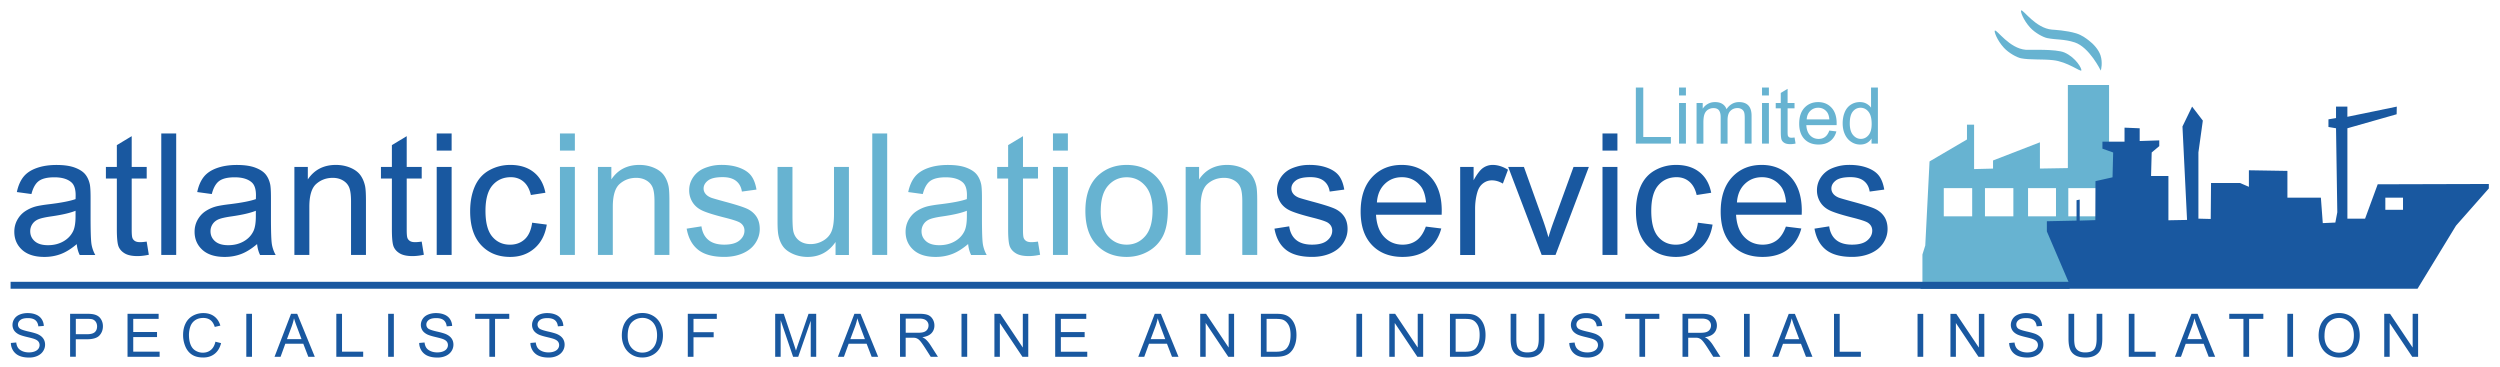
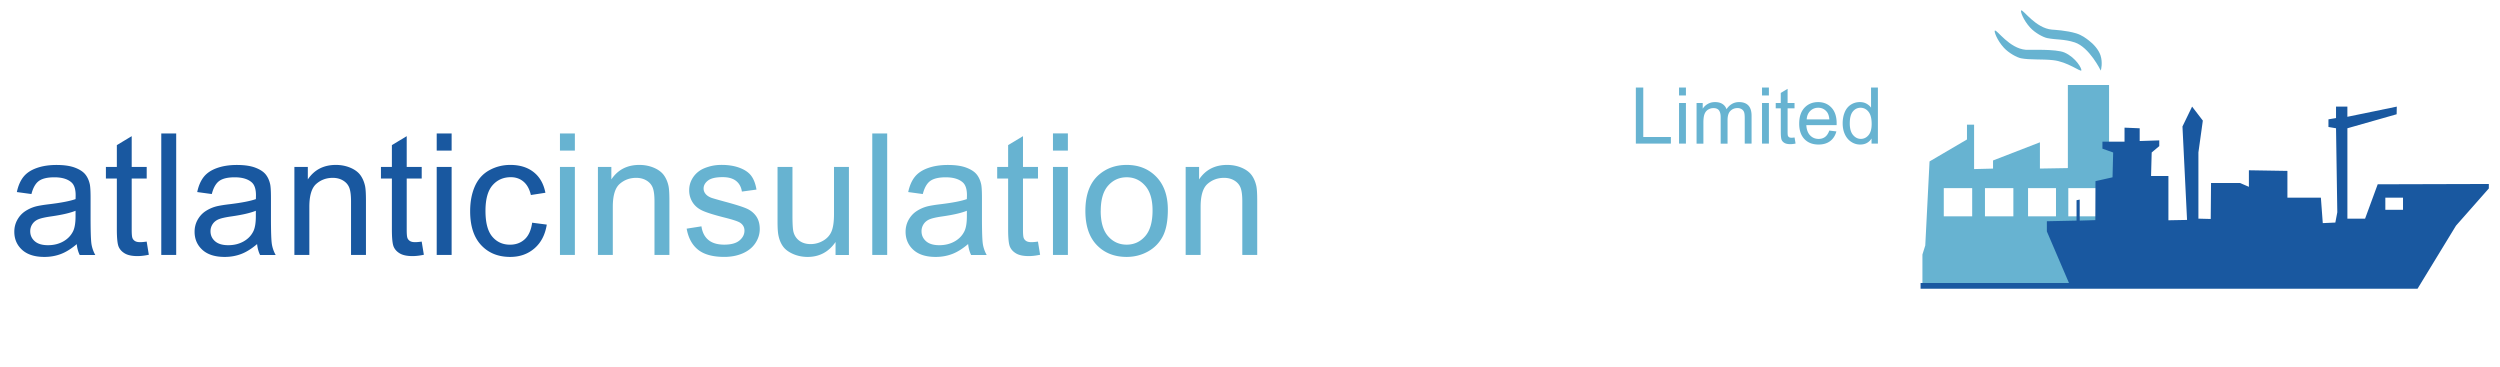
<svg xmlns="http://www.w3.org/2000/svg" viewBox="1188.95 337.848 720 105.554">
  <style>.st0{display:none}.st1{display:inline}.st2{fill:#67b3d1}.st3{fill:#1958a0}.st4{enable-background:new}.st5{fill:#1958a0;stroke:#1958a0;stroke-miterlimit:10}</style>
  <g id="Layer_1" class="st0">
    <g id="Layer_2" class="st1">
-       <path class="st2" d="M1743.007 419.23v-8.856l.788-2.59 1.24-23.94 10.768-6.266v-4.24h2.026v12.683l5.44-.15v-2.32l13.47-5.14v7.47l8.03-.15v-23.68h11.86v16.473h3v40.714zm45.667-61.315c.188-.488-1.54-3.677-4.84-5.103-2.44-1.088-10.133-.713-11.146-.788-4.69-.375-8.255-5.74-8.856-5.48-.338.15.6 2.778 2.59 4.917 1.425 1.54 3.75 2.78 4.915 3.01 2.59.527 6.08.19 9.268.565 4.092.41 7.844 3.377 8.07 2.89zm5.554.038c.113-.263.6-2.29-.075-4.315-.563-1.69-2.1-3.302-3.34-4.24-.825-.6-1.99-1.538-3.677-2.026-2.777-.826-6.304-1.013-6.942-1.05-4.69-.376-8.255-5.742-8.856-5.48-.338.15.6 2.777 2.59 4.916 1.425 1.54 3.75 2.777 4.915 3.002 2.59.525 4.84.225 7.88 1.238 4.24 1.275 7.505 7.955 7.505 7.955z" />
+       <path class="st2" d="M1743.007 419.23v-8.856l.788-2.59 1.24-23.94 10.768-6.266v-4.24h2.026v12.683l5.44-.15v-2.32l13.47-5.14v7.47v-23.68h11.86v16.473h3v40.714zm45.667-61.315c.188-.488-1.54-3.677-4.84-5.103-2.44-1.088-10.133-.713-11.146-.788-4.69-.375-8.255-5.74-8.856-5.48-.338.15.6 2.778 2.59 4.917 1.425 1.54 3.75 2.78 4.915 3.01 2.59.527 6.08.19 9.268.565 4.092.41 7.844 3.377 8.07 2.89zm5.554.038c.113-.263.6-2.29-.075-4.315-.563-1.69-2.1-3.302-3.34-4.24-.825-.6-1.99-1.538-3.677-2.026-2.777-.826-6.304-1.013-6.942-1.05-4.69-.376-8.255-5.742-8.856-5.48-.338.15.6 2.777 2.59 4.916 1.425 1.54 3.75 2.777 4.915 3.002 2.59.525 4.84.225 7.88 1.238 4.24 1.275 7.505 7.955 7.505 7.955z" />
      <path class="st3" d="M1742.444 420.13v-1.65h42.665l-6.35-14.71v-2.89l8.52-.188v-5.816l.9-.188v6.004l4.5-.15.037-11.107 4.917-1.088.187-7.092-3.076-1.088v-1.99h6.343V374.2l4.356.188v3.64l5.63-.188v1.65l-2.177 1.802-.19 6.717h4.99v12.6l5.366-.077-1.314-26.64 2.78-5.668 3.076 3.977-1.277 9.08v18.878l3.527.076.076-10.243h8.33l2.552 1.085v-4.73l11.07.188v7.62h9.602l.564 7.242 3.603-.15.56-2.927-.373-23.94-2.178-.374v-2.177l2.176-.376v-3.267h3.264v2.89l14.18-2.89-.035 2.177-14.148 3.98v25.78h5.065l3.64-9.796 31.93-.075v1.274l-9.42 10.62-11.07 17.972H1742.43zm133.587-22.514h5.07v-3.452h-5.06v3.452z" />
    </g>
    <g id="Layer_1_1_" class="st1">
      <path class="st4 st3" d="M1212.55 407.628c-1.59 1.35-3.118 2.303-4.586 2.858-1.47.556-3.045.833-4.728.833-2.78 0-4.915-.68-6.408-2.04s-2.24-3.1-2.24-5.21c0-1.24.283-2.37.847-3.396.563-1.024 1.302-1.846 2.215-2.466.913-.62 1.94-1.087 3.084-1.405.842-.22 2.112-.437 3.812-.643 3.46-.413 6.01-.905 7.646-1.477.016-.584.024-.96.024-1.12 0-1.744-.405-2.974-1.215-3.69-1.09-.966-2.72-1.45-4.88-1.45-2.01 0-3.5.353-4.46 1.06-.96.706-1.67 1.957-2.13 3.75l-4.19-.572c.38-1.793 1.006-3.242 1.88-4.346.873-1.1 2.135-1.95 3.787-2.545 1.65-.596 3.566-.894 5.74-.894 2.16 0 3.916.25 5.265.76 1.35.51 2.343 1.146 2.98 1.916.634.77 1.08 1.743 1.333 2.918.144.73.215 2.05.215 3.955v5.714c0 3.984.09 6.505.274 7.56a9.517 9.517 0 0 0 1.085 3.037h-4.48c-.445-.888-.73-1.93-.86-3.12zm-.358-9.575c-1.556.635-3.89 1.175-7.002 1.62-1.763.254-3.01.54-3.74.856-.73.31-1.294.78-1.69 1.39s-.596 1.29-.596 2.03c0 1.143.433 2.096 1.298 2.858.866.762 2.132 1.143 3.8 1.143 1.65 0 3.12-.36 4.406-1.082 1.286-.72 2.23-1.71 2.834-2.963.46-.97.69-2.398.69-4.288v-1.575zm20.342 8.86l.62 3.787c-1.208.254-2.288.38-3.24.38-1.557 0-2.763-.245-3.62-.737-.858-.49-1.462-1.14-1.812-1.94s-.524-2.49-.524-5.063v-14.553h-3.144v-3.334h3.144v-6.265l4.264-2.572v8.837h4.312v3.334h-4.312v14.792c0 1.22.075 2.01.227 2.35.15.35.39.63.73.832.34.206.83.31 1.463.31.476 0 1.103-.057 1.882-.168zm4.096 3.835v-34.92h4.288v34.92h-4.288zm27.44-3.12c-1.588 1.35-3.117 2.303-4.585 2.858-1.47.556-3.045.833-4.728.833-2.78 0-4.915-.68-6.408-2.04s-2.24-3.1-2.24-5.21c0-1.24.28-2.37.84-3.396a6.97 6.97 0 0 1 2.212-2.466 10.425 10.425 0 0 1 3.084-1.405c.842-.22 2.112-.437 3.812-.643 3.46-.413 6.01-.905 7.645-1.477.014-.584.022-.96.022-1.12 0-1.744-.405-2.974-1.215-3.69-1.096-.966-2.724-1.45-4.883-1.45-2.02 0-3.508.353-4.47 1.06-.96.706-1.672 1.957-2.132 3.75l-4.19-.572c.38-1.793 1.007-3.242 1.88-4.346.874-1.1 2.136-1.95 3.79-2.545 1.65-.596 3.564-.894 5.74-.894 2.16 0 3.914.25 5.263.76 1.35.51 2.34 1.146 2.978 1.916.636.77 1.08 1.743 1.335 2.918.145.73.216 2.05.216 3.955v5.714c0 3.984.09 6.505.275 7.56a9.517 9.517 0 0 0 1.083 3.037h-4.478c-.448-.888-.73-1.93-.86-3.12zm-.358-9.575c-1.556.635-3.89 1.175-7.002 1.62-1.763.254-3.01.54-3.74.856-.73.31-1.294.78-1.69 1.39s-.596 1.29-.596 2.03c0 1.143.433 2.096 1.298 2.858.866.762 2.132 1.143 3.8 1.143 1.65 0 3.12-.36 4.406-1.082 1.286-.72 2.23-1.71 2.834-2.963.46-.97.69-2.398.69-4.288v-1.575zm10.982 12.695v-25.296h3.858v3.597c1.858-2.78 4.542-4.17 8.05-4.17 1.525 0 2.927.27 4.205.82s2.235 1.26 2.87 2.15c.635.89 1.08 1.944 1.334 3.167.16.794.24 2.184.24 4.17v15.553h-4.29v-15.38c0-1.747-.16-3.053-.5-3.918-.33-.866-.92-1.556-1.77-2.072s-1.84-.774-2.99-.774c-1.82 0-3.4.58-4.73 1.74-1.32 1.158-1.99 3.357-1.99 6.597v13.815h-4.28zm36.49-3.835l.62 3.787c-1.207.254-2.287.38-3.24.38-1.556 0-2.762-.245-3.62-.737-.857-.49-1.46-1.14-1.81-1.94s-.525-2.49-.525-5.063v-14.553h-3.15v-3.334h3.14v-6.265l4.263-2.572v8.837h4.312v3.334h-4.313v14.792c0 1.22.077 2.01.23 2.35.15.35.395.63.737.832.34.206.83.31 1.465.31.476 0 1.103-.057 1.882-.168zm4.216-26.153v-4.93h4.288v4.93h-4.288zm0 29.988v-25.296h4.288v25.296h-4.288zm27.32-9.266l4.217.548c-.46 2.906-1.64 5.18-3.537 6.824s-4.228 2.465-6.99 2.465c-3.463 0-6.246-1.14-8.35-3.4s-3.156-5.51-3.156-9.73c0-2.73.452-5.12 1.357-7.17s2.29-3.588 4.14-4.61 3.86-1.54 6.04-1.54c2.748 0 4.995.695 6.74 2.084 1.75 1.39 2.868 3.362 3.36 5.92l-4.17.642c-.395-1.7-1.1-2.98-2.106-3.836s-2.227-1.284-3.656-1.284c-2.16 0-3.915.773-5.264 2.32-1.35 1.55-2.027 4-2.027 7.35 0 3.397.65 5.867 1.954 7.407 1.3 1.54 3 2.31 5.097 2.31 1.684 0 3.09-.514 4.217-1.546 1.13-1.03 1.846-2.62 2.148-4.762z" />
      <path class="st4 st2" d="M1351.416 380.76v-4.93h4.288v4.93h-4.288zm0 29.988v-25.296h4.288v25.296h-4.288zm10.814 0v-25.296h3.858v3.597c1.858-2.78 4.542-4.17 8.05-4.17 1.525 0 2.927.27 4.205.82s2.235 1.26 2.87 2.15c.635.89 1.08 1.944 1.334 3.167.16.794.238 2.184.238 4.17v15.553h-4.288v-15.38c0-1.747-.167-3.053-.5-3.918-.333-.866-.925-1.556-1.774-2.072-.85-.516-1.846-.774-2.99-.774-1.826 0-3.402.58-4.728 1.74-1.326 1.158-1.99 3.357-1.99 6.597v13.815h-4.285zm25.415-7.55l4.24-.668c.238 1.7.9 3 1.99 3.906 1.086.905 2.607 1.358 4.56 1.358 1.97 0 3.43-.4 4.383-1.203s1.43-1.74 1.43-2.82c0-.97-.422-1.73-1.263-2.28-.588-.38-2.05-.864-4.383-1.452-3.144-.794-5.324-1.48-6.54-2.06-1.214-.58-2.135-1.38-2.762-2.406-.628-1.024-.94-2.156-.94-3.395 0-1.127.257-2.17.773-3.132s1.22-1.76 2.108-2.393c.67-.494 1.58-.91 2.73-1.25a13.02 13.02 0 0 1 3.71-.514c1.987 0 3.73.287 5.23.858 1.5.572 2.61 1.346 3.32 2.323.717.977 1.21 2.283 1.48 3.92l-4.192.57c-.19-1.3-.742-2.318-1.655-3.05s-2.204-1.095-3.87-1.095c-1.97 0-3.377.326-4.22.977-.84.65-1.26 1.414-1.26 2.287 0 .553.175 1.053.525 1.5.348.46.896.84 1.643 1.14.43.16 1.69.52 3.788 1.094 3.033.81 5.15 1.473 6.348 1.99 1.2.516 2.14 1.266 2.824 2.25.684.984 1.025 2.207 1.025 3.67 0 1.43-.418 2.773-1.25 4.035-.835 1.26-2.038 2.24-3.61 2.93-1.57.69-3.35 1.033-5.335 1.033-3.286 0-5.79-.682-7.514-2.047-1.724-1.367-2.823-3.39-3.3-6.075zm42.683 7.55v-3.716c-1.97 2.858-4.645 4.287-8.027 4.287-1.49 0-2.88-.29-4.18-.86-1.29-.57-2.25-1.29-2.88-2.16s-1.07-1.928-1.32-3.18c-.17-.84-.26-2.178-.26-4v-15.67h4.29v14.03c0 2.24.09 3.744.26 4.52.27 1.13.84 2.014 1.718 2.657.874.65 1.954.97 3.24.97s2.493-.33 3.62-.99 1.926-1.56 2.395-2.693c.467-1.135.7-2.782.7-4.942V385.45h4.29v25.296h-3.836zm10.457 0v-34.92h4.288v34.92h-4.288zm27.44-3.12c-1.588 1.35-3.117 2.303-4.585 2.858-1.47.556-3.045.833-4.728.833-2.78 0-4.915-.68-6.408-2.04s-2.24-3.1-2.24-5.21c0-1.24.283-2.37.847-3.396.57-1.024 1.31-1.846 2.22-2.466a10.39 10.39 0 0 1 3.09-1.405c.842-.22 2.112-.437 3.812-.643 3.46-.413 6.01-.905 7.646-1.477.016-.584.024-.96.024-1.12 0-1.744-.407-2.974-1.217-3.69-1.096-.966-2.724-1.45-4.883-1.45-2.017 0-3.505.353-4.466 1.06-.96.706-1.672 1.957-2.132 3.75l-4.19-.572c.38-1.793 1.008-3.242 1.88-4.346.875-1.1 2.137-1.95 3.79-2.545 1.65-.596 3.564-.894 5.74-.894 2.16 0 3.914.25 5.263.76 1.35.51 2.34 1.146 2.977 1.916.634.77 1.08 1.743 1.333 2.918.143.73.214 2.05.214 3.955v5.714c0 3.984.09 6.505.27 7.56a9.517 9.517 0 0 0 1.087 3.037h-4.477c-.445-.888-.73-1.93-.857-3.12zm-.358-9.575c-1.556.635-3.89 1.175-7.002 1.62-1.763.254-3.01.54-3.74.856-.73.31-1.294.78-1.69 1.39s-.596 1.29-.596 2.03c0 1.143.43 2.096 1.29 2.858.864.762 2.13 1.143 3.8 1.143 1.65 0 3.12-.36 4.404-1.082 1.286-.72 2.23-1.71 2.834-2.963.46-.97.69-2.398.69-4.288v-1.575zm20.343 8.86l.618 3.787c-1.207.254-2.287.38-3.24.38-1.556 0-2.762-.245-3.62-.737-.857-.49-1.46-1.14-1.81-1.94s-.525-2.49-.525-5.063v-14.553h-3.144v-3.334h3.14v-6.265l4.26-2.572v8.837h4.31v3.334h-4.313v14.792c0 1.22.075 2.01.227 2.35.15.35.396.63.74.832.34.206.83.31 1.463.31.48 0 1.106-.057 1.884-.168zm4.215-26.153v-4.93h4.288v4.93h-4.288zm0 29.988v-25.296h4.288v25.296h-4.288zm9.218-12.648c0-4.684 1.302-8.153 3.906-10.41 2.17-1.873 4.82-2.81 7.95-2.81 3.48 0 6.32 1.14 8.523 3.418 2.207 2.28 3.31 5.427 3.31 9.445 0 3.255-.487 5.815-1.464 7.682s-2.398 3.314-4.264 4.347c-1.867 1.032-3.904 1.548-6.11 1.548-3.54 0-6.404-1.135-8.587-3.406-2.184-2.27-3.275-5.542-3.275-9.814zm4.406 0c0 3.24.7 5.666 2.12 7.277 1.41 1.61 3.19 2.418 5.33 2.418 2.13 0 3.9-.81 5.31-2.43 1.41-1.62 2.12-4.09 2.12-7.408 0-3.128-.71-5.498-2.13-7.11-1.42-1.61-3.19-2.417-5.3-2.417-2.148 0-3.92.802-5.34 2.406-1.414 1.603-2.12 4.025-2.12 7.264zm24.32 12.648v-25.296h3.85v3.597c1.86-2.78 4.54-4.17 8.05-4.17 1.524 0 2.926.27 4.204.82s2.235 1.26 2.87 2.15c.635.89 1.08 1.944 1.334 3.167.16.794.24 2.184.24 4.17v15.553h-4.29v-15.38c0-1.747-.167-3.053-.5-3.918-.333-.866-.925-1.556-1.774-2.072-.85-.516-1.844-.774-2.99-.774-1.824 0-3.4.58-4.726 1.74-1.324 1.158-1.99 3.357-1.99 6.597v13.815h-4.283z" />
      <path class="st4 st3" d="M1556.736 403.197l4.24-.667c.238 1.7.9 3 1.99 3.906 1.086.905 2.607 1.358 4.56 1.358 1.97 0 3.43-.4 4.383-1.203s1.42-1.74 1.42-2.82c0-.97-.42-1.73-1.26-2.28-.59-.38-2.05-.864-4.385-1.452-3.144-.794-5.324-1.48-6.54-2.06-1.214-.58-2.135-1.38-2.76-2.406-.63-1.024-.94-2.156-.94-3.395 0-1.127.256-2.17.772-3.132s1.22-1.76 2.107-2.393c.67-.494 1.578-.91 2.73-1.25 1.15-.34 2.386-.514 3.704-.514 1.985 0 3.73.287 5.23.858 1.5.572 2.607 1.346 3.322 2.323.714.977 1.207 2.283 1.477 3.92l-4.19.57c-.19-1.3-.74-2.318-1.653-3.05s-2.203-1.095-3.87-1.095c-1.97 0-3.376.326-4.217.977-.84.65-1.26 1.414-1.26 2.287 0 .553.173 1.053.523 1.5.35.46.9.84 1.647 1.14.43.16 1.69.52 3.786 1.094 3.034.81 5.15 1.473 6.35 1.99 1.198.516 2.14 1.266 2.822 2.25.683.984 1.024 2.207 1.024 3.67 0 1.43-.42 2.773-1.25 4.035-.836 1.26-2.04 2.24-3.61 2.93-1.57.69-3.35 1.033-5.336 1.033-3.287 0-5.792-.682-7.515-2.047-1.73-1.367-2.828-3.39-3.3-6.075zm43.424-.595l4.43.548c-.7 2.59-1.994 4.598-3.883 6.026-1.89 1.43-4.304 2.144-7.24 2.144-3.7 0-6.635-1.14-8.802-3.418-2.167-2.278-3.25-5.474-3.25-9.587 0-4.255 1.095-7.56 3.286-9.91 2.2-2.35 5.04-3.524 8.53-3.524 3.38 0 6.15 1.16 8.29 3.46 2.15 2.3 3.22 5.54 3.22 9.72 0 .256-.01.637-.022 1.145h-18.865c.16 2.78.944 4.907 2.358 6.384 1.414 1.477 3.177 2.216 5.29 2.216 1.572 0 2.914-.413 4.025-1.24 1.11-.826 1.99-2.144 2.645-3.954zm-14.078-6.932h14.125c-.19-2.127-.73-3.724-1.62-4.788-1.366-1.65-3.136-2.477-5.312-2.477-1.97 0-3.625.66-4.966 1.977-1.35 1.32-2.09 3.08-2.23 5.288zm23.843 15.078v-25.296h3.86v3.835c.983-1.794 1.892-2.978 2.726-3.55a4.766 4.766 0 0 1 2.76-.856c1.446 0 2.915.47 4.407 1.39l-1.477 3.98c-1.048-.62-2.096-.93-3.144-.93-.94 0-1.78.28-2.527.846-.748.564-1.28 1.346-1.598 2.346-.477 1.524-.714 3.19-.714 5v13.245h-4.288zm23.318 0l-9.623-25.296h4.525l5.432 15.15a73.748 73.748 0 0 1 1.62 5.096c.38-1.334.912-2.938 1.595-4.812l5.62-15.435h4.408l-9.575 25.3h-4.002zm17.387-29.988v-4.93h4.288v4.93h-4.287zm0 29.988v-25.296h4.288v25.296h-4.287zm27.322-9.266l4.216.548c-.46 2.906-1.64 5.18-3.537 6.824-1.89 1.644-4.22 2.465-6.99 2.465-3.46 0-6.24-1.14-8.35-3.4-2.1-2.267-3.15-5.51-3.15-9.73 0-2.73.457-5.12 1.36-7.17.906-2.05 2.28-3.588 4.13-4.61 1.85-1.026 3.86-1.54 6.04-1.54 2.748 0 4.995.695 6.74 2.084s2.868 3.362 3.36 5.92l-4.17.642c-.395-1.7-1.1-2.98-2.106-3.836s-2.227-1.284-3.656-1.284c-2.16 0-3.913.773-5.263 2.32s-2.024 4-2.024 7.35c0 3.397.65 5.867 1.953 7.407 1.3 1.54 3 2.31 5.096 2.31 1.683 0 3.09-.514 4.215-1.546 1.13-1.03 1.84-2.62 2.147-4.762zm25.2 1.12l4.43.548c-.698 2.59-1.992 4.598-3.882 6.026-1.89 1.43-4.304 2.144-7.24 2.144-3.7 0-6.635-1.14-8.802-3.418-2.168-2.278-3.252-5.474-3.252-9.587 0-4.255 1.096-7.56 3.287-9.91s5.034-3.524 8.527-3.524c3.383 0 6.146 1.16 8.29 3.46s3.215 5.54 3.215 9.72c0 .256-.008.637-.024 1.145h-18.86c.16 2.78.95 4.907 2.36 6.384 1.417 1.477 3.18 2.216 5.29 2.216 1.57 0 2.915-.413 4.026-1.24 1.11-.826 1.994-2.144 2.645-3.954zm-14.077-6.932h14.125c-.19-2.127-.73-3.724-1.62-4.788-1.366-1.65-3.137-2.477-5.312-2.477-1.97 0-3.625.66-4.967 1.977-1.34 1.32-2.08 3.08-2.22 5.288zm22.175 7.527l4.24-.667c.238 1.7.9 3 1.99 3.906 1.086.905 2.607 1.358 4.56 1.358 1.97 0 3.43-.4 4.384-1.203.952-.8 1.43-1.74 1.43-2.82 0-.97-.422-1.73-1.264-2.28-.587-.38-2.048-.864-4.383-1.452-3.144-.794-5.323-1.48-6.538-2.06-1.22-.58-2.14-1.38-2.77-2.406-.63-1.024-.94-2.156-.94-3.395 0-1.127.254-2.17.77-3.132a6.94 6.94 0 0 1 2.107-2.393c.667-.494 1.575-.91 2.727-1.25a13.02 13.02 0 0 1 3.704-.514c1.985 0 3.73.287 5.23.858 1.5.572 2.607 1.346 3.32 2.323.716.977 1.21 2.283 1.48 3.92l-4.193.57c-.19-1.3-.74-2.318-1.656-3.05-.914-.73-2.203-1.095-3.87-1.095-1.97 0-3.375.326-4.217.977-.84.65-1.263 1.414-1.263 2.287 0 .553.176 1.053.525 1.5.35.46.896.84 1.644 1.14.43.16 1.69.52 3.785 1.094 3.033.81 5.15 1.473 6.35 1.99 1.2.516 2.14 1.266 2.823 2.25s1.023 2.207 1.023 3.67c0 1.43-.42 2.773-1.25 4.035-.836 1.26-2.04 2.24-3.61 2.93-1.57.69-3.35 1.033-5.336 1.033-3.286 0-5.79-.682-7.514-2.047-1.725-1.367-2.824-3.39-3.3-6.075zm-517.647 32.853l1.542-.135c.073.618.243 1.125.51 1.52.267.397.68.717 1.243.962.562.244 1.194.366 1.896.366.624 0 1.174-.093 1.652-.278s.833-.44 1.066-.763a1.77 1.77 0 0 0 .35-1.058c0-.388-.112-.727-.337-1.016-.225-.29-.596-.532-1.113-.73-.332-.128-1.065-.328-2.2-.602-1.135-.272-1.93-.53-2.385-.77-.59-.31-1.03-.693-1.32-1.15a2.815 2.815 0 0 1-.433-1.54c0-.623.177-1.206.53-1.748s.872-.954 1.552-1.235c.68-.28 1.436-.42 2.267-.42.916 0 1.724.146 2.423.44s1.237.73 1.614 1.303c.376.573.58 1.223.606 1.947l-1.567.118c-.09-.78-.37-1.37-.86-1.77-.49-.39-1.21-.59-2.158-.59-.99 0-1.71.18-2.16.544s-.68.8-.68 1.31c0 .445.16.81.48 1.097.314.287 1.136.58 2.464.88 1.33.3 2.24.564 2.735.79.72.33 1.25.75 1.593 1.26.342.508.513 1.094.513 1.757 0 .657-.186 1.276-.563 1.858-.375.58-.916 1.036-1.62 1.36-.707.32-1.5.483-2.38.483-1.12 0-2.057-.163-2.813-.49a3.916 3.916 0 0 1-1.777-1.47 4.155 4.155 0 0 1-.678-2.22zm16.937 3.97v-12.355h4.66c.82 0 1.448.04 1.88.117.607.102 1.115.294 1.525.578.41.283.74.68.99 1.192.25.51.375 1.073.375 1.686 0 1.05-.334 1.94-1.003 2.668-.668.728-1.876 1.09-3.624 1.09h-3.17v5.024h-1.633zm1.635-6.482h3.194c1.05 0 1.8-.196 2.25-.59.44-.394.66-.947.66-1.66 0-.518-.13-.96-.39-1.328a1.84 1.84 0 0 0-1.038-.73c-.276-.072-.785-.108-1.526-.108h-3.16v4.416zm14.78 6.482v-12.355h8.933v1.458h-7.3v3.784h6.836v1.45h-6.835v4.205h7.58v1.458h-9.22zm25.162-4.332l1.635.413c-.343 1.35-.96 2.37-1.85 3.08s-1.98 1.06-3.266 1.06c-1.332 0-2.415-.27-3.25-.812-.834-.54-1.47-1.326-1.905-2.354s-.65-2.133-.65-3.313c0-1.287.25-2.41.74-3.367s1.19-1.688 2.1-2.185c.91-.498 1.91-.746 3-.746 1.236 0 2.276.31 3.12.94.842.63 1.43 1.516 1.76 2.656l-1.61.38c-.286-.9-.7-1.554-1.247-1.964s-1.23-.614-2.057-.614c-.95 0-1.743.23-2.38.684s-1.087 1.063-1.345 1.83a7.366 7.366 0 0 0-.386 2.37c0 1.055.154 1.97.46 2.756.306.784.78 1.37 1.428 1.758.647.39 1.347.582 2.1.582.916 0 1.69-.264 2.326-.792.635-.53 1.065-1.313 1.29-2.352zm8.795 4.332v-12.355h1.635v12.355h-1.635zm8.028 0l4.745-12.355h1.762l5.057 12.355h-1.863l-1.44-3.742h-5.16l-1.355 3.742h-1.736zm3.566-5.075h4.188l-1.29-3.422a33.554 33.554 0 0 1-.876-2.562 15.72 15.72 0 0 1-.666 2.36l-1.356 3.63zm14.104 5.075v-12.355h1.636v10.897h6.085v1.458h-7.72zm14.814 0v-12.355h1.635v12.355h-1.64zm8.828-3.97l1.542-.135c.073.618.243 1.125.51 1.52.267.397.68.717 1.243.962.562.244 1.194.366 1.896.366.624 0 1.174-.093 1.652-.278s.833-.44 1.066-.763a1.77 1.77 0 0 0 .35-1.058 1.6 1.6 0 0 0-.33-1.016c-.222-.29-.593-.532-1.11-.73-.33-.128-1.064-.328-2.2-.602-1.134-.272-1.93-.53-2.384-.77-.59-.31-1.03-.693-1.32-1.15a2.815 2.815 0 0 1-.433-1.54c0-.623.177-1.206.53-1.748s.87-.954 1.55-1.235c.68-.28 1.437-.42 2.268-.42.917 0 1.725.146 2.424.44s1.237.73 1.614 1.303c.376.573.58 1.223.606 1.947l-1.57.118c-.083-.78-.37-1.37-.854-1.77-.487-.39-1.205-.59-2.154-.59-.99 0-1.71.18-2.16.544s-.68.8-.68 1.31c0 .445.16.81.48 1.097.315.287 1.137.58 2.465.88 1.33.3 2.24.564 2.736.79.718.33 1.25.75 1.592 1.26.343.508.514 1.094.514 1.757a3.38 3.38 0 0 1-.564 1.858c-.374.58-.915 1.036-1.62 1.36-.706.32-1.5.483-2.38.483-1.12 0-2.056-.163-2.81-.49a3.916 3.916 0 0 1-1.78-1.47 4.172 4.172 0 0 1-.677-2.22zm20.08 3.97v-10.897h-4.07v-1.458h9.793v1.458h-4.088v10.897h-1.634zm11.713-3.97l1.542-.135c.073.618.243 1.125.51 1.52.267.397.68.717 1.243.962.562.244 1.194.366 1.896.366.624 0 1.174-.093 1.652-.278s.833-.44 1.066-.763a1.77 1.77 0 0 0 .35-1.058c0-.388-.112-.727-.337-1.016-.225-.29-.596-.532-1.113-.73-.332-.128-1.065-.328-2.2-.602-1.135-.272-1.93-.53-2.385-.77-.59-.31-1.03-.693-1.32-1.15a2.815 2.815 0 0 1-.44-1.54c0-.623.174-1.206.53-1.748s.87-.954 1.55-1.235c.68-.28 1.435-.42 2.266-.42.916 0 1.724.146 2.423.44s1.237.73 1.614 1.303.58 1.223.606 1.947l-1.565.118c-.084-.78-.37-1.37-.855-1.77-.486-.39-1.204-.59-2.153-.59-.99 0-1.71.18-2.164.544s-.676.8-.676 1.31c0 .445.16.81.48 1.097.316.287 1.138.58 2.466.88 1.33.3 2.24.564 2.733.79.72.33 1.25.75 1.59 1.26.344.508.515 1.094.515 1.757a3.38 3.38 0 0 1-.562 1.858c-.375.58-.916 1.036-1.62 1.36-.707.32-1.5.483-2.38.483-1.12 0-2.057-.163-2.813-.49a3.916 3.916 0 0 1-1.776-1.47 4.155 4.155 0 0 1-.676-2.22zm26.103-2.048c0-2.05.55-3.656 1.652-4.817 1.1-1.16 2.523-1.74 4.265-1.74 1.14 0 2.17.272 3.085.817.916.545 1.614 1.306 2.094 2.28s.72 2.08.72 3.316c0 1.253-.252 2.374-.757 3.363-.506.99-1.222 1.74-2.15 2.25a6.145 6.145 0 0 1-3 .77c-1.162 0-2.202-.28-3.118-.843a5.43 5.43 0 0 1-2.09-2.3 6.96 6.96 0 0 1-.71-3.084zm1.685.025c0 1.488.4 2.662 1.2 3.52s1.806 1.284 3.014 1.284c1.23 0 2.243-.43 3.038-1.29.795-.863 1.193-2.09 1.193-3.682 0-1.005-.17-1.884-.51-2.634-.34-.75-.837-1.33-1.492-1.744a4.043 4.043 0 0 0-2.204-.62 4.19 4.19 0 0 0-2.988 1.194c-.833.796-1.25 2.123-1.25 3.983zm17.19 5.993v-12.355h8.335v1.458h-6.7v3.826h5.798v1.45h-5.798v5.61h-1.635zm24.94 0v-12.355h2.46l2.926 8.748c.27.814.46 1.425.59 1.83.14-.45.35-1.11.65-1.98l2.96-8.598h2.2v12.355h-1.58v-10.342l-3.59 10.342h-1.475l-3.573-10.52v10.52h-1.578zm17.94 0l4.745-12.355h1.762l5.057 12.355h-1.863l-1.44-3.742h-5.168l-1.357 3.742h-1.74zm3.566-5.075h4.18l-1.29-3.422a33.554 33.554 0 0 1-.878-2.562 15.59 15.59 0 0 1-.666 2.36l-1.356 3.63zm14.19 5.075v-12.355h5.48c1.1 0 1.935.11 2.51.332.572.223 1.03.614 1.373 1.176.344.563.515 1.184.515 1.863 0 .876-.284 1.615-.85 2.217-.57.6-1.445.983-2.63 1.146.432.2.76.41.985.61.48.44.93.98 1.36 1.64l2.15 3.362h-2.058l-1.635-2.57c-.478-.74-.87-1.31-1.18-1.703-.31-.393-.586-.668-.83-.826a2.435 2.435 0 0 0-.747-.328c-.186-.04-.49-.06-.91-.06h-1.897v5.486h-1.635zm1.633-6.903h3.516c.747 0 1.332-.077 1.753-.232.42-.154.74-.4.96-.74s.33-.71.33-1.11c0-.584-.214-1.063-.638-1.44-.425-.376-1.096-.564-2.01-.564h-3.91v4.09zm15.95 6.903v-12.355h1.636v12.355h-1.635zm9.37 0v-12.355h1.677l6.49 9.7v-9.7h1.568v12.355h-1.677l-6.49-9.71v9.71h-1.565zm17.383 0v-12.355h8.934v1.458h-7.3v3.784h6.837v1.45h-6.833v4.205h7.582v1.458H1492zm23.7 0l4.746-12.355h1.76l5.058 12.355h-1.865l-1.44-3.742h-5.17l-1.357 3.742h-1.736zm3.567-5.075h4.19l-1.29-3.422a33.554 33.554 0 0 1-.875-2.562 15.72 15.72 0 0 1-.667 2.36l-1.357 3.63zm14.157 5.075v-12.355h1.678l6.49 9.7v-9.7h1.567v12.355h-1.677l-6.49-9.71v9.71h-1.566zm17.35 0v-12.355h4.257c.96 0 1.696.06 2.2.177.71.163 1.314.458 1.814.885.654.55 1.14 1.255 1.464 2.11s.485 1.837.485 2.94c0 .937-.11 1.77-.327 2.493-.22.726-.5 1.325-.843 1.8s-.72.85-1.125 1.12-.9.48-1.475.62c-.576.14-1.24.21-1.985.21h-4.458zm1.636-1.458h2.64c.813 0 1.453-.076 1.916-.228.46-.15.83-.365 1.106-.64.387-.39.69-.91.905-1.564s.324-1.448.324-2.38c0-1.293-.214-2.286-.64-2.98s-.94-1.16-1.546-1.395c-.44-.17-1.143-.253-2.115-.253h-2.597v9.44zm25.64 1.458v-12.355h1.635v12.355h-1.633zm9.37 0v-12.355h1.675l6.49 9.7v-9.7h1.57v12.355h-1.68l-6.49-9.71v9.71h-1.566zm17.35 0v-12.355h4.254c.96 0 1.695.06 2.2.177.71.163 1.313.458 1.813.885.65.55 1.14 1.255 1.46 2.11.323.857.485 1.837.485 2.94 0 .937-.11 1.77-.33 2.493-.22.726-.5 1.325-.84 1.8-.344.475-.72.85-1.126 1.12s-.9.48-1.476.62-1.24.21-1.987.21h-4.46zm1.633-1.458h2.636c.815 0 1.455-.076 1.918-.228.46-.15.83-.365 1.106-.64.39-.39.69-.91.907-1.564s.325-1.448.325-2.38c0-1.293-.213-2.286-.638-2.98s-.938-1.16-1.545-1.395c-.44-.17-1.146-.253-2.118-.253h-2.6v9.44zm23.804-10.898h1.635v7.14c0 1.24-.14 2.227-.42 2.957s-.79 1.33-1.52 1.79-1.698.69-2.89.69c-1.157 0-2.104-.2-2.84-.6a3.412 3.412 0 0 1-1.576-1.73c-.315-.756-.473-1.79-.473-3.098v-7.14h1.636v7.13c0 1.074.1 1.865.3 2.374.198.508.54.9 1.027 1.176.485.27 1.08.41 1.782.41 1.202 0 2.06-.27 2.57-.818.51-.544.767-1.592.767-3.143v-7.13zm8.67 8.386l1.54-.135c.073.618.243 1.125.51 1.52.268.397.68.717 1.244.962.56.244 1.192.366 1.895.366.628 0 1.18-.093 1.656-.278s.833-.44 1.066-.763.35-.676.35-1.058c0-.388-.112-.727-.337-1.016s-.596-.532-1.11-.73c-.33-.128-1.066-.328-2.2-.602-1.136-.272-1.93-.53-2.387-.77-.59-.31-1.03-.693-1.318-1.15a2.816 2.816 0 0 1-.437-1.54c0-.623.18-1.206.53-1.748.355-.542.87-.954 1.55-1.235.68-.28 1.438-.42 2.27-.42.915 0 1.724.146 2.423.44s1.237.73 1.614 1.303.58 1.223.608 1.947l-1.567.118c-.083-.78-.37-1.37-.854-1.77-.485-.39-1.203-.59-2.152-.59-.99 0-1.71.18-2.163.544s-.68.8-.68 1.31c0 .445.16.81.48 1.097.313.287 1.136.58 2.465.88 1.328.3 2.24.564 2.734.79.72.33 1.25.75 1.593 1.26.343.508.515 1.094.515 1.757 0 .657-.187 1.276-.563 1.858-.378.58-.92 1.036-1.624 1.36-.707.32-1.5.483-2.383.483-1.118 0-2.055-.163-2.81-.49a3.916 3.916 0 0 1-1.78-1.47 4.14 4.14 0 0 1-.68-2.22zm20.08 3.97v-10.897h-4.07v-1.458h9.792v1.458h-4.088v10.897h-1.636zm12.292 0v-12.355h5.478c1.106 0 1.94.11 2.516.332.574.223 1.03.614 1.375 1.176.344.563.516 1.184.516 1.863 0 .876-.282 1.615-.85 2.217-.566.6-1.443.983-2.63 1.146.434.2.763.41.987.61.48.44.93.98 1.36 1.64l2.15 3.362h-2.06l-1.635-2.57c-.48-.74-.87-1.31-1.18-1.703-.31-.393-.586-.668-.83-.826a2.445 2.445 0 0 0-.746-.328c-.186-.04-.49-.06-.91-.06h-1.896v5.486h-1.633zm1.635-6.903h3.516c.747 0 1.33-.077 1.753-.232.422-.154.74-.4.96-.74.22-.34.33-.71.33-1.11 0-.584-.213-1.063-.637-1.44-.427-.376-1.097-.564-2.01-.564h-3.91v4.09zm15.95 6.903v-12.355h1.637v12.355h-1.637zm8.03 0l4.745-12.355h1.766l5.058 12.355h-1.86l-1.44-3.742h-5.17l-1.356 3.742h-1.74zm3.566-5.075h4.19l-1.29-3.422a33.554 33.554 0 0 1-.877-2.562 15.72 15.72 0 0 1-.667 2.36l-1.356 3.63zm14.106 5.075v-12.355h1.633v10.897h6.084v1.458h-7.72zm23.833 0v-12.355H1740v12.355h-1.636zm9.367 0v-12.355h1.68l6.49 9.7v-9.7h1.567v12.355h-1.68l-6.49-9.71v9.71h-1.567zm16.796-3.97l1.54-.135c.072.618.242 1.125.51 1.52.267.397.68.717 1.243.962.564.244 1.195.366 1.9.366.623 0 1.174-.093 1.65-.278s.833-.44 1.066-.763.35-.676.35-1.058c0-.388-.113-.727-.338-1.016s-.596-.532-1.11-.73c-.334-.128-1.067-.328-2.2-.602-1.137-.272-1.93-.53-2.388-.77-.59-.31-1.03-.693-1.318-1.15a2.816 2.816 0 0 1-.435-1.54c0-.623.177-1.206.53-1.748.354-.542.87-.954 1.55-1.235.68-.28 1.435-.42 2.267-.42.915 0 1.724.146 2.423.44s1.24.73 1.616 1.303c.376.573.578 1.223.606 1.947l-1.567.118c-.084-.78-.37-1.37-.855-1.77-.485-.39-1.203-.59-2.152-.59-.99 0-1.71.18-2.16.544s-.68.8-.68 1.31c0 .445.16.81.48 1.097.315.287 1.14.58 2.467.88 1.327.3 2.24.564 2.733.79.72.33 1.25.75 1.594 1.26.344.508.516 1.094.516 1.757 0 .657-.188 1.276-.564 1.858-.377.58-.918 1.036-1.623 1.36-.706.32-1.5.483-2.38.483-1.12 0-2.057-.163-2.813-.49a3.916 3.916 0 0 1-1.777-1.47 4.158 4.158 0 0 1-.68-2.22zm25.043-8.386h1.636v7.14c0 1.24-.14 2.227-.423 2.957s-.787 1.33-1.52 1.79-1.695.69-2.887.69c-1.157 0-2.104-.2-2.84-.6a3.412 3.412 0 0 1-1.576-1.73c-.314-.756-.47-1.79-.47-3.098v-7.14h1.633v7.13c0 1.074.1 1.865.3 2.374.198.508.54.9 1.027 1.176.488.27 1.08.41 1.785.41 1.2 0 2.06-.27 2.57-.818.51-.544.766-1.592.766-3.143v-7.13zm9.16 12.356v-12.355h1.633v10.897h6.085v1.458h-7.72zm13.175 0l4.745-12.355h1.762l5.056 12.355h-1.863l-1.44-3.742H1815l-1.36 3.742h-1.737zm3.565-5.075h4.19l-1.29-3.422a33.554 33.554 0 0 1-.878-2.562 15.72 15.72 0 0 1-.667 2.36l-1.356 3.63zm16.036 5.075v-10.897h-4.07v-1.458h9.792v1.458h-4.09v10.897h-1.635zm12.545 0v-12.355h1.636v12.355h-1.638zm8.888-6.018c0-2.05.55-3.656 1.65-4.817 1.105-1.16 2.525-1.74 4.268-1.74 1.14 0 2.17.272 3.085.817s1.617 1.306 2.098 2.28.72 2.08.72 3.316c0 1.253-.253 2.374-.76 3.363-.506.99-1.223 1.74-2.15 2.25a6.15 6.15 0 0 1-3 .77c-1.163 0-2.202-.28-3.12-.843a5.437 5.437 0 0 1-2.08-2.3c-.472-.972-.71-2-.71-3.084zm1.688.025c0 1.488.4 2.662 1.2 3.52s1.806 1.284 3.014 1.284c1.23 0 2.243-.43 3.04-1.29s1.19-2.09 1.19-3.682c0-1.005-.17-1.884-.51-2.634s-.837-1.33-1.49-1.744a4.048 4.048 0 0 0-2.205-.62c-1.16 0-2.154.4-2.99 1.194s-1.25 2.123-1.25 3.983zm17.088 5.993v-12.355h1.678l6.49 9.7v-9.7h1.568v12.355h-1.68l-6.49-9.71v9.71h-1.564z" />
      <path class="st3" d="M1192.826 418.254h592.508v1.876h-592.508z" />
      <path class="st4 st2" d="M1660.62 378.76v-16.117h2.134v14.214h7.937v1.902h-10.07zm12.368-13.842v-2.275h1.98v2.275h-1.98zm0 13.84v-11.674h1.98v11.675h-1.98zm4.992.002v-11.676h1.77v1.638c.365-.572.853-1.03 1.46-1.38s1.302-.52 2.08-.52c.863 0 1.573.18 2.126.538.554.36.943.86 1.17 1.506.925-1.363 2.127-2.045 3.607-2.045 1.157 0 2.048.33 2.67.97.624.64.936 1.63.936 2.965v8.014h-1.97v-7.354c0-.792-.07-1.36-.19-1.71s-.37-.627-.7-.84c-.34-.212-.73-.32-1.19-.32-.82 0-1.5.274-2.05.82-.54.546-.814 1.42-.814 2.62v6.784h-1.98v-7.585c0-.88-.16-1.54-.48-1.98-.324-.44-.85-.66-1.584-.66-.56 0-1.073.145-1.546.44-.47.29-.813.72-1.025 1.284-.212.562-.32 1.376-.32 2.44v6.056h-1.98zm18.765-13.842v-2.275h1.98v2.275h-1.98zm0 13.84v-11.674h1.98v11.675h-1.98zm9.312-1.768l.286 1.747a7.372 7.372 0 0 1-1.495.176c-.72 0-1.275-.114-1.672-.34-.396-.228-.674-.527-.835-.897-.16-.37-.24-1.148-.24-2.336v-6.717h-1.45v-1.54h1.45v-2.89l1.97-1.188v4.08h1.99v1.538h-1.99v6.827c0 .564.04.927.11 1.088s.185.29.34.385.384.143.678.143c.22 0 .508-.025.868-.077zm9.926-1.99l2.045.253c-.323 1.195-.92 2.122-1.792 2.78s-1.986.99-3.343.99c-1.707 0-3.062-.525-4.062-1.577s-1.5-2.527-1.5-4.425c0-1.96.51-3.48 1.52-4.57 1.01-1.08 2.33-1.62 3.94-1.62 1.56 0 2.84.533 3.828 1.595.99 1.063 1.484 2.558 1.484 4.485 0 .116-.004.292-.01.526h-8.71c.074 1.284.438 2.266 1.09 2.947.65.68 1.466 1.02 2.44 1.02.726 0 1.345-.19 1.857-.57.515-.38.923-.99 1.223-1.824zm-6.497-3.2h6.52c-.09-.982-.338-1.718-.748-2.21-.63-.76-1.447-1.143-2.452-1.143-.908 0-1.673.304-2.292.913s-.962 1.422-1.028 2.44zm18.602 6.96v-1.474c-.74 1.158-1.83 1.737-3.265 1.737a4.567 4.567 0 0 1-2.567-.77c-.78-.513-1.385-1.23-1.813-2.15s-.644-1.976-.644-3.17c0-1.166.19-2.223.58-3.172.39-.94.97-1.67 1.75-2.18a4.668 4.668 0 0 1 2.6-.76c.7 0 1.33.15 1.88.45a4 4 0 0 1 1.34 1.16v-5.78h1.97v16.118h-1.84zm-6.255-5.827c0 1.495.314 2.613.945 3.353.63.74 1.374 1.11 2.23 1.11.865 0 1.6-.354 2.205-1.06.604-.71.907-1.788.907-3.24 0-1.597-.308-2.77-.924-3.517-.615-.75-1.374-1.13-2.275-1.13-.88 0-1.61.36-2.2 1.076s-.88 1.85-.88 3.4z" />
    </g>
  </g>
  <g id="Layer_2_1_">
    <path class="st2" d="M1796.36 378.968V362.33h-11.865v23.926l-8.047.138v-7.563l-13.503 5.23v2.34l-5.456.14v-12.79h-2.05v4.264l-10.78 6.325-1.23 24.2-.82 2.613v8.94h56.74v-41.12h-3zm-39.417 21.177h-8.184v-8.113h8.18v8.113zm11.866 0h-8.19v-8.113h8.18v8.113zm12.27 0h-8.05v-8.113h8.046v8.113zm12.32 0h-8.778v-8.113h8.775v8.113zm-5.02-42.005c.193-.473-1.54-3.697-4.848-5.16-2.457-1.09-10.165-.714-11.185-.797-4.695-.384-8.265-5.807-8.866-5.53-.332.155.607 2.793 2.59 4.95 1.438 1.563 3.766 2.795 4.91 3.026 2.598.52 6.09.19 9.276.55 4.144.45 7.913 3.44 8.117 2.96zm5.59.03c.11-.257.59-2.33-.07-4.366-.55-1.707-2.1-3.345-3.345-4.285-.817-.62-1.98-1.55-3.68-2.07-2.77-.84-6.328-1.02-6.96-1.07-4.695-.39-8.265-5.81-8.866-5.53-.33.15.607 2.79 2.592 4.95 1.436 1.56 3.764 2.79 4.91 3.02 2.596.524 4.86.246 7.91 1.238 4.228 1.376 7.502 8.104 7.502 8.104z" />
    <path class="st3" d="M1742.076 421v-1.65h42.737l-6.365-14.85v-2.935l8.547-.183v-5.867l.91-.183v6.05l4.5-.138.045-11.23 4.91-1.1.182-7.15-3.092-1.1v-2.017h6.365v-4.034l4.365.183v3.667l5.638-.183v1.65l-2.182 1.833-.182 6.784h5v12.742l5.366-.1-1.32-26.908 2.774-5.73 3.092 4.035-1.273 9.167v19.067l3.546.095.09-10.36h8.36l2.543 1.1v-4.767l11.094.183v7.7h9.64l.545 7.336 3.62-.16.563-2.957-.366-24.2-2.184-.37v-2.2l2.182-.367v-3.3h3.27v2.934l14.23-2.933-.044 2.2L1865 374.79v26.035h5.093l3.636-9.9 32.006-.09v1.282l-9.46 10.725L1885.2 421h-143.124zm133.85-22.735h5.09v-3.484h-5.09v3.49zm-664.856 9.875c-1.59 1.354-3.123 2.31-4.595 2.865-1.472.557-3.05.836-4.738.836-2.785 0-4.925-.68-6.42-2.04s-2.245-3.1-2.245-5.21c0-1.24.283-2.372.848-3.4.564-1.024 1.304-1.85 2.22-2.47a10.452 10.452 0 0 1 3.09-1.41c.844-.22 2.117-.434 3.82-.64 3.47-.414 6.023-.907 7.662-1.48.016-.588.024-.96.024-1.12 0-1.75-.406-2.985-1.217-3.7-1.1-.97-2.73-1.457-4.9-1.457-2.02 0-3.516.354-4.48 1.06s-1.675 1.96-2.136 3.76l-4.2-.573c.38-1.798 1.01-3.25 1.884-4.356s2.14-1.96 3.795-2.553c1.654-.595 3.57-.893 5.75-.893 2.165 0 3.923.257 5.276.766 1.35.51 2.346 1.15 2.982 1.92.634.773 1.08 1.748 1.335 2.925.14.73.212 2.053.212 3.96v5.73c0 3.995.09 6.52.272 7.58a9.556 9.556 0 0 0 1.085 3.042h-4.487c-.444-.89-.73-1.93-.857-3.125zm-.358-9.594c-1.56.637-3.9 1.178-7.018 1.623-1.766.25-3.016.54-3.747.85-.732.32-1.297.782-1.695 1.395a3.668 3.668 0 0 0-.597 2.04c0 1.147.433 2.102 1.3 2.865.868.764 2.137 1.146 3.808 1.146 1.655 0 3.127-.36 4.416-1.084 1.28-.725 2.23-1.715 2.84-2.973.46-.97.69-2.4.69-4.297v-1.574zm20.48 8.88l.62 3.794c-1.207.255-2.29.382-3.244.382-1.56 0-2.77-.247-3.628-.74-.86-.492-1.464-1.14-1.814-1.944-.35-.804-.525-2.495-.525-5.072v-14.584h-3.15v-3.342h3.15v-6.277l4.28-2.578v8.855h4.32v3.342h-4.32v14.822c0 1.226.078 2.014.23 2.363.15.35.397.63.74.835.342.207.832.31 1.47.31.475 0 1.104-.056 1.883-.167zm4.205 3.842v-34.99h4.296v34.99h-4.296zm27.593-3.128c-1.59 1.354-3.122 2.31-4.594 2.865-1.472.557-3.05.836-4.738.836-2.785 0-4.925-.68-6.42-2.04s-2.245-3.1-2.245-5.21c0-1.24.283-2.372.848-3.4.57-1.024 1.31-1.85 2.22-2.47a10.464 10.464 0 0 1 3.1-1.41c.844-.22 2.117-.434 3.82-.64 3.47-.414 6.02-.907 7.66-1.48.018-.588.026-.96.026-1.12 0-1.75-.406-2.985-1.217-3.7-1.098-.97-2.73-1.457-4.893-1.457-2.02 0-3.512.354-4.475 1.06s-1.674 1.96-2.135 3.76l-4.2-.573c.38-1.798 1.01-3.25 1.882-4.356s2.14-1.96 3.794-2.553c1.657-.595 3.574-.893 5.754-.893 2.162 0 3.92.257 5.273.766 1.353.51 2.348 1.15 2.984 1.92.635.773 1.08 1.748 1.336 2.925.143.73.215 2.053.215 3.96v5.73c0 3.995.09 6.52.274 7.58a9.556 9.556 0 0 0 1.084 3.042h-4.49c-.444-.89-.73-1.93-.86-3.125zm-.357-9.594c-1.56.637-3.9 1.178-7.018 1.623-1.766.25-3.016.54-3.747.85-.732.32-1.297.782-1.695 1.395a3.668 3.668 0 0 0-.597 2.04c0 1.147.433 2.102 1.3 2.865.868.764 2.137 1.146 3.808 1.146 1.655 0 3.127-.36 4.416-1.084 1.29-.725 2.235-1.715 2.84-2.973.46-.97.692-2.4.692-4.297v-1.574zm11.1 12.722v-25.35h3.868v3.605c1.87-2.785 4.56-4.177 8.07-4.177 1.53 0 2.93.274 4.22.824 1.28.55 2.24 1.27 2.877 2.16.636.892 1.08 1.95 1.336 3.175.16.796.24 2.188.24 4.177v15.586h-4.297v-15.42c0-1.75-.167-3.058-.5-3.926-.335-.867-.93-1.56-1.78-2.076-.85-.517-1.85-.776-2.995-.776-1.83 0-3.41.58-4.737 1.742-1.33 1.162-1.995 3.366-1.995 6.612v13.844h-4.296zm36.665-3.843l.62 3.795c-1.208.255-2.29.382-3.245.382-1.56 0-2.77-.247-3.628-.74-.86-.492-1.464-1.14-1.814-1.944-.35-.804-.52-2.495-.52-5.072v-14.584h-3.15v-3.342h3.15v-6.277l4.27-2.578v8.855h4.32v3.342h-4.32v14.822c0 1.226.08 2.014.23 2.363.15.35.4.63.74.835.34.207.83.31 1.47.31.478 0 1.107-.056 1.886-.167zm4.322-26.208v-4.94h4.297v4.94h-4.296zm0 30.05V385.92h4.297v25.348h-4.296zm27.476-9.285l4.225.55c-.46 2.91-1.64 5.19-3.54 6.838-1.9 1.646-4.23 2.47-7 2.47-3.47 0-6.26-1.133-8.365-3.4-2.11-2.268-3.163-5.518-3.163-9.75 0-2.737.453-5.132 1.36-7.185s2.287-3.592 4.14-4.62c1.855-1.025 3.87-1.54 6.05-1.54 2.754 0 5.005.697 6.756 2.09 1.75 1.392 2.873 3.37 3.366 5.93l-4.18.646c-.4-1.7-1.1-2.98-2.11-3.84-1.01-.86-2.23-1.29-3.663-1.29-2.164 0-3.922.78-5.275 2.33-1.352 1.55-2.03 4.01-2.03 7.368 0 3.405.654 5.88 1.96 7.423 1.304 1.544 3.007 2.315 5.107 2.315 1.687 0 3.095-.516 4.225-1.55 1.13-1.033 1.848-2.625 2.15-4.774z" />
    <path class="st2" d="M1350.218 381.217v-4.94h4.296v4.94h-4.296zm0 30.05V385.92h4.296v25.348h-4.296zm10.934 0v-25.35h3.867v3.606c1.86-2.785 4.55-4.177 8.06-4.177 1.525 0 2.93.274 4.21.824 1.28.55 2.24 1.27 2.876 2.16.636.892 1.082 1.95 1.336 3.175.16.796.24 2.188.24 4.177v15.586h-4.297v-15.42c0-1.75-.167-3.058-.5-3.926-.335-.867-.928-1.56-1.78-2.076-.85-.517-1.85-.776-2.995-.776-1.83 0-3.41.58-4.74 1.742s-1.99 3.366-1.99 6.612v13.844h-4.3zm25.566-7.567l4.25-.667c.238 1.702.902 3.007 1.992 3.914 1.09.907 2.613 1.36 4.57 1.36 1.974 0 3.438-.4 4.393-1.205s1.432-1.746 1.432-2.828c0-.97-.422-1.734-1.265-2.292-.59-.382-2.053-.867-4.392-1.456-3.15-.795-5.335-1.483-6.552-2.064-1.217-.58-2.14-1.384-2.77-2.41a6.38 6.38 0 0 1-.942-3.402c0-1.13.258-2.176.776-3.14a6.966 6.966 0 0 1 2.112-2.398c.668-.493 1.58-.91 2.733-1.253 1.153-.35 2.39-.52 3.71-.52 1.99 0 3.737.284 5.24.86 1.504.57 2.614 1.35 3.33 2.323.716.98 1.21 2.29 1.48 3.926l-4.2.573c-.192-1.304-.745-2.323-1.66-3.055-.915-.73-2.208-1.1-3.878-1.1-1.973 0-3.38.327-4.225.98-.844.653-1.265 1.417-1.265 2.29 0 .56.175 1.06.525 1.505.35.463.9.845 1.647 1.147.43.16 1.69.525 3.79 1.098 3.04.813 5.16 1.477 6.36 1.995 1.2.516 2.14 1.27 2.83 2.254.68.986 1.02 2.21 1.02 3.675 0 1.436-.418 2.784-1.254 4.05s-2.04 2.243-3.616 2.935c-1.574.693-3.356 1.04-5.345 1.04-3.295 0-5.805-.685-7.53-2.053-1.728-1.37-2.83-3.4-3.307-6.09zm42.872 7.568v-3.724c-1.974 2.864-4.655 4.297-8.045 4.297-1.496 0-2.892-.28-4.19-.85-1.296-.572-2.26-1.292-2.887-2.16s-1.07-1.93-1.325-3.186c-.175-.844-.262-2.18-.262-4.01v-15.71h4.3v14.06c0 2.243.09 3.755.26 4.534.27 1.13.85 2.017 1.72 2.66.88.646 1.96.968 3.25.968s2.5-.33 3.63-.99 1.93-1.56 2.4-2.69c.468-1.14.703-2.79.703-4.954v-13.58h4.296v25.35h-3.84zm10.575 0v-34.99h4.296v34.99h-4.29zm27.595-3.128c-1.592 1.354-3.124 2.31-4.596 2.865-1.472.557-3.05.836-4.738.836-2.785 0-4.925-.68-6.42-2.04s-2.245-3.1-2.245-5.21c0-1.24.29-2.372.85-3.4.57-1.024 1.31-1.85 2.22-2.47a10.43 10.43 0 0 1 3.09-1.41c.85-.22 2.12-.434 3.82-.64 3.47-.414 6.03-.907 7.66-1.48.02-.588.03-.96.03-1.12 0-1.75-.402-2.985-1.213-3.7-1.1-.97-2.73-1.457-4.893-1.457-2.02 0-3.513.354-4.476 1.06s-1.675 1.96-2.136 3.76l-4.2-.573c.38-1.798 1.01-3.25 1.885-4.356s2.14-1.96 3.797-2.553c1.655-.595 3.57-.893 5.75-.893 2.165 0 3.92.257 5.276.766 1.35.51 2.344 1.15 2.98 1.92.636.773 1.082 1.748 1.337 2.925.143.73.215 2.053.215 3.96v5.73c0 3.995.09 6.52.276 7.58a9.556 9.556 0 0 0 1.087 3.042h-4.485c-.443-.89-.73-1.93-.857-3.125zm-.36-9.594c-1.56.637-3.898 1.178-7.017 1.623-1.766.25-3.016.54-3.747.85-.732.32-1.297.782-1.695 1.395a3.668 3.668 0 0 0-.59 2.04c0 1.147.436 2.102 1.3 2.865.87.764 2.14 1.146 3.81 1.146 1.656 0 3.128-.36 4.417-1.084 1.29-.725 2.235-1.715 2.84-2.973.46-.97.69-2.4.69-4.297v-1.574zm20.483 8.88l.62 3.794c-1.208.255-2.29.382-3.245.382-1.56 0-2.77-.247-3.628-.74-.86-.492-1.464-1.14-1.814-1.944-.35-.804-.525-2.495-.525-5.072v-14.584h-3.15v-3.342h3.15v-6.277l4.28-2.578v8.855h4.32v3.342h-4.32v14.822c0 1.226.078 2.014.23 2.363.15.35.397.63.74.835.342.207.832.31 1.47.31.475 0 1.103-.056 1.883-.167zm4.322-26.21v-4.94h4.296v4.94h-4.29zm0 30.05V385.92h4.296v25.348h-4.29zm9.335-12.672c0-4.694 1.305-8.17 3.915-10.43 2.18-1.878 4.837-2.817 7.972-2.817 3.485 0 6.333 1.142 8.545 3.425 2.21 2.284 3.318 5.438 3.318 9.464 0 3.262-.49 5.828-1.468 7.697-.98 1.87-2.403 3.322-4.272 4.356s-3.91 1.55-6.122 1.55c-3.55 0-6.417-1.14-8.605-3.42-2.19-2.277-3.283-5.555-3.283-9.835zm4.416 0c0 3.246.708 5.677 2.125 7.29 1.42 1.616 3.2 2.424 5.35 2.424 2.13 0 3.91-.812 5.33-2.435 1.417-1.623 2.125-4.097 2.125-7.423 0-3.135-.712-5.51-2.136-7.125-1.425-1.615-3.195-2.422-5.31-2.422-2.15 0-3.93.804-5.35 2.41-1.416 1.608-2.124 4.034-2.124 7.28zm24.467 12.674v-25.35h3.867v3.605c1.862-2.785 4.55-4.177 8.068-4.177 1.527 0 2.932.274 4.213.824 1.28.55 2.24 1.27 2.88 2.16.64.892 1.08 1.95 1.34 3.175.16.796.24 2.188.24 4.177v15.586h-4.295v-15.42c0-1.75-.167-3.058-.5-3.926-.335-.867-.93-1.56-1.78-2.076-.85-.517-1.85-.776-2.995-.776-1.83 0-3.41.58-4.738 1.742-1.33 1.162-1.992 3.366-1.992 6.612v13.844h-4.297z" />
-     <path class="st3" d="M1555.99 403.7l4.248-.667c.24 1.702.903 3.007 1.993 3.914s2.62 1.36 4.58 1.36c1.974 0 3.438-.4 4.39-1.205s1.43-1.746 1.43-2.828c0-.97-.42-1.734-1.262-2.292-.588-.382-2.052-.867-4.39-1.456-3.152-.795-5.336-1.483-6.553-2.064-1.216-.58-2.14-1.384-2.77-2.41a6.38 6.38 0 0 1-.94-3.402c0-1.13.257-2.176.775-3.14a6.966 6.966 0 0 1 2.112-2.398c.67-.493 1.58-.91 2.734-1.253 1.15-.35 2.39-.52 3.71-.52 1.99 0 3.736.284 5.24.86 1.503.57 2.613 1.35 3.33 2.323.715.98 1.21 2.29 1.48 3.926l-4.2.573c-.193-1.304-.746-2.323-1.66-3.055-.916-.73-2.21-1.1-3.88-1.1-1.972 0-3.38.327-4.224.98-.846.653-1.267 1.417-1.267 2.29 0 .56.177 1.06.527 1.505.35.463.9.845 1.648 1.147.43.16 1.695.525 3.795 1.098 3.04.813 5.16 1.477 6.36 1.995 1.2.516 2.144 1.27 2.83 2.254.682.986 1.024 2.21 1.024 3.675 0 1.436-.42 2.784-1.255 4.05s-2.04 2.243-3.615 2.935c-1.576.693-3.36 1.04-5.347 1.04-3.297 0-5.807-.685-7.53-2.053-1.73-1.37-2.83-3.4-3.31-6.09zm43.61-.596l4.44.55c-.7 2.593-1.998 4.605-3.892 6.038-1.894 1.432-4.312 2.148-7.256 2.148-3.708 0-6.647-1.142-8.82-3.426-2.17-2.283-3.257-5.485-3.257-9.606 0-4.265 1.098-7.575 3.294-9.93s5.04-3.533 8.54-3.533c3.39 0 6.16 1.154 8.3 3.46 2.148 2.31 3.223 5.555 3.223 9.74 0 .255-.01.637-.025 1.146h-18.905c.16 2.79.948 4.92 2.364 6.4 1.416 1.48 3.182 2.22 5.3 2.22 1.574 0 2.92-.41 4.033-1.24 1.113-.83 1.996-2.15 2.65-3.96zm-14.107-6.946h14.154c-.19-2.132-.732-3.73-1.623-4.797-1.37-1.65-3.143-2.48-5.323-2.48-1.97 0-3.63.66-4.97 1.98-1.34 1.32-2.084 3.09-2.23 5.3zm23.99 15.11v-25.35h3.867v3.844c.986-1.798 1.897-2.983 2.733-3.556a4.768 4.768 0 0 1 2.757-.86c1.447 0 2.92.463 4.415 1.385l-1.48 3.99c-1.05-.62-2.1-.93-3.15-.93-.938 0-1.78.28-2.53.85s-1.28 1.35-1.6 2.35c-.477 1.53-.715 3.2-.715 5.017v13.27h-4.297zm23.465 0l-9.644-25.35h4.535l5.44 15.182a73.84 73.84 0 0 1 1.62 5.107c.38-1.336.91-2.943 1.6-4.82l5.63-15.468h4.413l-9.595 25.34h-4.01zm17.522-30.05v-4.94h4.298v4.94h-4.297zm0 30.05V385.92h4.298v25.348h-4.297zm27.476-9.286l4.225.55c-.46 2.91-1.64 5.19-3.54 6.838-1.9 1.646-4.23 2.47-7 2.47-3.47 0-6.257-1.133-8.365-3.4s-3.163-5.518-3.163-9.75c0-2.737.454-5.132 1.36-7.185.907-2.053 2.288-3.592 4.14-4.62s3.87-1.54 6.05-1.54c2.755 0 5.006.697 6.757 2.09 1.75 1.392 2.87 3.37 3.364 5.93l-4.18.646c-.394-1.7-1.1-2.98-2.11-3.84-1.01-.86-2.23-1.29-3.662-1.29-2.164 0-3.923.78-5.274 2.33-1.353 1.55-2.03 4.01-2.03 7.368 0 3.405.654 5.88 1.96 7.423 1.304 1.544 3.007 2.315 5.107 2.315 1.686 0 3.094-.516 4.224-1.55s1.844-2.625 2.146-4.774zm25.35 1.122l4.44.55c-.7 2.593-1.997 4.605-3.89 6.038-1.896 1.432-4.314 2.148-7.257 2.148-3.71 0-6.65-1.142-8.82-3.426-2.18-2.283-3.26-5.485-3.26-9.606 0-4.265 1.1-7.575 3.29-9.93s5.04-3.533 8.54-3.533c3.39 0 6.158 1.154 8.307 3.46 2.147 2.31 3.222 5.555 3.222 9.74 0 .255-.01.637-.025 1.146h-18.905c.16 2.79.947 4.92 2.364 6.4 1.416 1.48 3.183 2.22 5.3 2.22 1.574 0 2.92-.41 4.033-1.24 1.113-.83 1.996-2.15 2.65-3.96zm-14.106-6.946h14.153c-.19-2.132-.73-3.73-1.623-4.797-1.368-1.65-3.143-2.48-5.322-2.48-1.974 0-3.632.66-4.977 1.98s-2.08 3.09-2.23 5.3zm22.32 7.542l4.248-.667c.24 1.702.903 3.007 1.993 3.914s2.62 1.36 4.58 1.36c1.974 0 3.438-.4 4.39-1.205s1.435-1.746 1.435-2.828c0-.97-.422-1.734-1.266-2.292-.59-.382-2.053-.867-4.39-1.456-3.15-.795-5.337-1.483-6.554-2.064-1.22-.58-2.14-1.384-2.77-2.41a6.39 6.39 0 0 1-.942-3.402c0-1.13.26-2.176.777-3.14a6.986 6.986 0 0 1 2.11-2.398c.67-.493 1.58-.91 2.734-1.253 1.154-.35 2.39-.52 3.713-.52 1.985 0 3.732.284 5.24.86 1.5.57 2.61 1.35 3.325 2.323s1.21 2.29 1.48 3.926l-4.2.573c-.19-1.304-.743-2.323-1.66-3.055-.913-.73-2.206-1.1-3.88-1.1-1.97 0-3.38.327-4.222.98-.84.653-1.262 1.417-1.262 2.29 0 .56.174 1.06.524 1.505.35.463.9.845 1.647 1.147.43.16 1.693.525 3.794 1.098 3.04.813 5.16 1.477 6.36 1.995 1.2.516 2.145 1.27 2.83 2.254.684.986 1.025 2.21 1.025 3.675 0 1.436-.418 2.784-1.253 4.05s-2.04 2.243-3.616 2.935c-1.576.693-3.36 1.04-5.35 1.04-3.292 0-5.802-.685-7.53-2.053-1.72-1.37-2.822-3.4-3.3-6.09zm-519.427 32.92l1.546-.136c.07.62.24 1.128.51 1.524.26.397.68.718 1.24.963s1.194.37 1.9.37c.622 0 1.174-.09 1.653-.28.48-.18.834-.44 1.07-.76a1.8 1.8 0 0 0 .35-1.06c0-.39-.114-.73-.34-1.02-.225-.29-.596-.53-1.114-.73-.33-.13-1.067-.33-2.204-.6-1.14-.27-1.935-.53-2.39-.77-.59-.31-1.033-.694-1.323-1.153a2.824 2.824 0 0 1-.433-1.54c0-.624.18-1.21.534-1.752.35-.542.87-.954 1.55-1.236.68-.28 1.44-.423 2.274-.423.92 0 1.728.148 2.43.444s1.24.73 1.62 1.306a3.75 3.75 0 0 1 .61 1.95l-1.574.12c-.085-.783-.37-1.375-.858-1.774-.486-.4-1.206-.6-2.157-.6-.99 0-1.71.18-2.168.548s-.68.8-.68 1.313c0 .444.16.81.48 1.098.315.288 1.14.58 2.47.884 1.333.3 2.246.565 2.74.79.723.33 1.254.754 1.598 1.26.344.51.516 1.1.516 1.765a3.36 3.36 0 0 1-.565 1.86c-.375.583-.92 1.036-1.624 1.36-.707.323-1.5.485-2.386.485-1.12 0-2.06-.164-2.817-.49a3.946 3.946 0 0 1-1.782-1.475 4.184 4.184 0 0 1-.68-2.224zm17.06 3.978v-12.382h4.67c.822 0 1.45.04 1.883.118.608.102 1.118.295 1.53.58s.74.682.992 1.194c.25.512.375 1.075.375 1.688 0 1.053-.335 1.944-1.005 2.673-.67.72-1.88 1.09-3.632 1.09h-3.175v5.03h-1.63zm1.638-6.495h3.21c1.06 0 1.81-.196 2.256-.59s.667-.95.667-1.665c0-.518-.13-.96-.393-1.33a1.834 1.834 0 0 0-1.035-.73c-.278-.073-.788-.11-1.53-.11h-3.168v4.425zm14.9 6.495v-12.382h8.958v1.46h-7.313v3.794h6.85v1.452h-6.85v4.215h7.6v1.46h-9.24zm25.308-4.34l1.638.412c-.342 1.347-.96 2.372-1.853 3.08-.893.705-1.984 1.06-3.273 1.06-1.334 0-2.42-.272-3.256-.815-.835-.544-1.472-1.33-1.91-2.36a8.41 8.41 0 0 1-.653-3.32c0-1.29.25-2.413.74-3.374a5.057 5.057 0 0 1 2.104-2.18c.91-.5 1.91-.745 3-.745 1.24 0 2.28.315 3.125.946.84.63 1.43 1.518 1.762 2.66l-1.612.38c-.286-.9-.703-1.557-1.25-1.97-.545-.41-1.232-.614-2.06-.614-.952 0-1.747.23-2.386.685s-1.09 1.068-1.35 1.837a7.402 7.402 0 0 0-.384 2.378c0 1.053.15 1.972.46 2.758.304.785.78 1.372 1.43 1.76s1.35.584 2.102.584c.918 0 1.695-.268 2.33-.797s1.07-1.32 1.295-2.36zm8.9 4.34v-12.382h1.638v12.382h-1.637zm8.13 0l4.757-12.382h1.765l5.07 12.382h-1.868l-1.443-3.75h-5.18l-1.36 3.75h-1.74zm3.574-5.084h4.197l-1.29-3.43a33.633 33.633 0 0 1-.88-2.567 15.85 15.85 0 0 1-.667 2.365l-1.36 3.632zm14.22 5.084v-12.382h1.64v10.92h6.097v1.462h-7.736zm14.93 0v-12.382h1.64v12.382h-1.64zm8.935-3.978l1.546-.136c.073.62.243 1.128.51 1.524.27.397.684.718 1.247.963s1.2.37 1.9.37c.627 0 1.18-.09 1.658-.28.48-.18.835-.44 1.07-.76.232-.32.35-.673.35-1.06 0-.39-.113-.73-.338-1.02-.226-.29-.597-.53-1.115-.73-.33-.13-1.064-.33-2.2-.6-1.14-.27-1.935-.53-2.39-.77-.59-.31-1.033-.694-1.323-1.153a2.824 2.824 0 0 1-.435-1.54c0-.624.178-1.21.533-1.752.354-.542.873-.954 1.554-1.236.68-.28 1.44-.423 2.27-.423.92 0 1.727.148 2.43.444s1.24.73 1.616 1.306a3.75 3.75 0 0 1 .607 1.95l-1.57.12c-.084-.783-.37-1.375-.857-1.774-.488-.4-1.208-.6-2.16-.6-.99 0-1.713.18-2.167.548s-.68.8-.68 1.313c0 .444.16.81.48 1.098.316.288 1.14.58 2.47.884 1.334.3 2.247.565 2.74.79.72.33 1.255.754 1.6 1.26.342.51.514 1.1.514 1.765a3.36 3.36 0 0 1-.567 1.86c-.378.583-.92 1.036-1.627 1.36-.708.323-1.503.485-2.387.485-1.12 0-2.06-.164-2.817-.49a3.946 3.946 0 0 1-1.783-1.475 4.166 4.166 0 0 1-.68-2.224zm20.21 3.978v-10.92h-4.08v-1.462h9.813v1.46h-4.094V440.6h-1.64zm11.82-3.978l1.547-.136c.074.62.244 1.128.51 1.524.27.397.685.718 1.248.963s1.197.37 1.9.37c.625 0 1.177-.09 1.656-.28.48-.18.833-.44 1.067-.76.23-.32.35-.673.35-1.06 0-.39-.113-.73-.34-1.02-.226-.29-.6-.53-1.115-.73-.332-.13-1.067-.33-2.204-.6-1.14-.27-1.935-.53-2.39-.77-.59-.31-1.033-.694-1.323-1.153a2.824 2.824 0 0 1-.434-1.54c0-.624.18-1.21.535-1.752.354-.542.873-.954 1.554-1.236.68-.28 1.436-.423 2.27-.423.92 0 1.726.148 2.43.444s1.24.73 1.615 1.306a3.75 3.75 0 0 1 .608 1.95l-1.57.12c-.085-.783-.372-1.375-.858-1.774-.487-.4-1.207-.6-2.158-.6-.992 0-1.714.18-2.168.548s-.68.8-.68 1.313c0 .444.16.81.48 1.098.313.288 1.14.58 2.47.884 1.33.3 2.244.565 2.74.79.72.33 1.252.754 1.596 1.26.343.51.515 1.1.515 1.765a3.36 3.36 0 0 1-.565 1.86c-.378.583-.92 1.036-1.627 1.36-.704.323-1.5.485-2.383.485-1.12 0-2.06-.164-2.817-.49a3.946 3.946 0 0 1-1.78-1.475 4.184 4.184 0 0 1-.68-2.224zm26.33-2.053c0-2.055.554-3.664 1.658-4.827 1.105-1.162 2.53-1.744 4.274-1.744 1.14 0 2.17.273 3.09.82a5.364 5.364 0 0 1 2.1 2.284c.48.977.72 2.085.72 3.323 0 1.256-.253 2.38-.76 3.37s-1.225 1.74-2.154 2.25c-.93.51-1.93.765-3.005.765-1.164 0-2.206-.28-3.123-.845a5.43 5.43 0 0 1-2.085-2.306 6.975 6.975 0 0 1-.71-3.09zm1.69.026c0 1.492.4 2.667 1.205 3.526.8.85 1.81 1.28 3.02 1.28 1.23 0 2.245-.436 3.042-1.3s1.195-2.1 1.195-3.69c0-1.01-.17-1.89-.51-2.64-.343-.75-.84-1.337-1.497-1.75a4.06 4.06 0 0 0-2.21-.62c-1.16 0-2.16.4-2.99 1.193-.84.797-1.257 2.13-1.257 3.992zm17.31 6.005v-12.382h8.356v1.46h-6.714v3.836h5.81v1.46h-5.81v5.626h-1.64zm25.168 0v-12.382h2.467l2.93 8.767c.27.816.466 1.428.59 1.833.14-.45.36-1.11.66-1.984l2.962-8.615h2.205V440.6h-1.58v-10.364l-3.6 10.363h-1.48l-3.58-10.54v10.54h-1.58zm18.065 0l4.755-12.382h1.764l5.065 12.382h-1.867l-1.445-3.75h-5.176l-1.36 3.75h-1.74zm3.573-5.084h4.198l-1.293-3.43a33.633 33.633 0 0 1-.877-2.567 15.98 15.98 0 0 1-.668 2.365l-1.36 3.632zm14.315 5.084v-12.382h5.49c1.104 0 1.94.11 2.517.334.576.223 1.034.615 1.378 1.178a3.52 3.52 0 0 1 .516 1.867c0 .878-.286 1.618-.855 2.22s-1.448.986-2.636 1.15c.435.208.764.413.99.616.48.44.93.99 1.36 1.65l2.153 3.37H1457l-1.638-2.57c-.48-.742-.875-1.31-1.185-1.705-.31-.394-.587-.67-.832-.827a2.45 2.45 0 0 0-.748-.33c-.186-.04-.49-.06-.912-.06h-1.9v5.5h-1.64zm1.638-6.917h3.522c.75 0 1.333-.07 1.756-.23.423-.15.744-.4.964-.74s.33-.71.33-1.11a1.84 1.84 0 0 0-.64-1.44c-.425-.376-1.097-.565-2.015-.565h-3.92v4.095zm16.07 6.92v-12.38h1.64v12.38h-1.64zm9.476 0v-12.38h1.68l6.503 9.727v-9.723h1.57v12.38h-1.68l-6.503-9.73v9.73h-1.57zm17.505 0v-12.38h8.952v1.46h-7.316v3.8h6.85v1.452h-6.85v4.215h7.6v1.46h-9.24zm23.924 0l4.755-12.38h1.764l5.065 12.38h-1.868l-1.446-3.75h-5.18l-1.36 3.75h-1.74zm3.573-5.08h4.198l-1.293-3.43a33.633 33.633 0 0 1-.878-2.565 15.98 15.98 0 0 1-.67 2.365l-1.36 3.63zm14.27 5.086V428.22h1.68l6.506 9.722v-9.724h1.57V440.6h-1.68l-6.504-9.73v9.73h-1.57zm17.475 0V428.22h4.267c.966 0 1.7.06 2.207.178.71.163 1.315.46 1.816.887.653.554 1.142 1.26 1.465 2.117.325.86.487 1.84.487 2.94 0 .94-.11 1.774-.33 2.5-.22.727-.5 1.328-.843 1.804s-.72.85-1.126 1.123c-.41.27-.9.48-1.477.62s-1.24.21-1.99.21h-4.468zm1.64-1.46h2.644c.815 0 1.456-.077 1.92-.23.464-.15.834-.365 1.11-.642.39-.39.69-.91.91-1.565.214-.655.323-1.45.323-2.386 0-1.296-.212-2.29-.637-2.986-.426-.696-.943-1.16-1.55-1.398-.44-.168-1.147-.253-2.12-.253h-2.6v9.46zm25.866 1.46V428.22h1.64v12.38h-1.64zm9.475 0V428.22h1.68l6.504 9.722v-9.724h1.57V440.6h-1.68l-6.506-9.73v9.73h-1.57zm17.472 0V428.22h4.266c.965 0 1.7.06 2.206.178.71.163 1.314.46 1.816.887.653.554 1.14 1.26 1.466 2.117.326.86.486 1.84.486 2.94 0 .94-.11 1.774-.328 2.5-.22.727-.502 1.328-.846 1.804-.34.476-.72.85-1.126 1.123-.41.27-.9.48-1.48.62-.578.14-1.24.21-1.99.21h-4.466zm1.64-1.46h2.644c.815 0 1.456-.077 1.92-.23.464-.15.834-.365 1.11-.642.388-.39.69-.91.908-1.565.217-.655.326-1.45.326-2.386 0-1.296-.214-2.29-.64-2.986-.425-.696-.94-1.16-1.55-1.398-.44-.168-1.145-.253-2.12-.253h-2.6v9.46zm23.94-10.922h1.64v7.155c0 1.245-.14 2.233-.422 2.965-.283.733-.79 1.328-1.525 1.787-.74.46-1.7.69-2.897.69-1.16 0-2.11-.2-2.847-.6s-1.265-.98-1.58-1.735-.474-1.79-.474-3.103v-7.155h1.64v7.146c0 1.076.1 1.87.3 2.378.2.51.54.903 1.03 1.18.484.275 1.08.413 1.784.413 1.203 0 2.062-.27 2.574-.816.514-.546.77-1.597.77-3.15v-7.146zm8.775 8.405l1.55-.135c.072.62.243 1.13.51 1.525s.683.716 1.245.96c.562.248 1.195.37 1.9.37.624 0 1.176-.093 1.654-.28s.834-.44 1.067-.763c.236-.323.35-.677.35-1.06 0-.39-.11-.728-.334-1.018-.227-.29-.6-.535-1.116-.73-.333-.13-1.067-.33-2.205-.606-1.14-.27-1.937-.53-2.39-.77-.595-.31-1.035-.694-1.325-1.153a2.824 2.824 0 0 1-.435-1.54c0-.624.18-1.21.532-1.752.355-.544.873-.956 1.555-1.238.68-.28 1.44-.42 2.27-.42.92 0 1.73.146 2.43.442s1.24.73 1.618 1.306.58 1.226.608 1.95l-1.57.12c-.083-.782-.37-1.374-.855-1.773-.488-.4-1.208-.6-2.16-.6-.99 0-1.713.18-2.167.546-.45.364-.68.8-.68 1.314 0 .444.16.81.48 1.098.318.288 1.14.58 2.47.884 1.33.3 2.25.563 2.74.79.72.33 1.257.752 1.6 1.26.348.51.52 1.1.52 1.763a3.37 3.37 0 0 1-.566 1.86c-.38.58-.92 1.035-1.628 1.36-.705.32-1.5.484-2.385.484-1.12 0-2.06-.163-2.814-.49a3.928 3.928 0 0 1-1.78-1.474 4.166 4.166 0 0 1-.68-2.223zm20.21 3.98v-10.92h-4.08v-1.463h9.817v1.46h-4.097v10.92h-1.637zm12.407 0v-12.39h5.49c1.104 0 1.942.11 2.517.334s1.035.616 1.38 1.18a3.52 3.52 0 0 1 .514 1.866c0 .878-.284 1.618-.853 2.22s-1.445.986-2.633 1.15c.434.208.763.413.988.616.48.44.933.99 1.36 1.648l2.153 3.37h-2.06l-1.64-2.576c-.48-.742-.874-1.31-1.184-1.705-.31-.394-.587-.67-.83-.827a2.45 2.45 0 0 0-.75-.33c-.185-.04-.488-.06-.91-.06h-1.9v5.5h-1.638zm1.64-6.918h3.52c.75 0 1.335-.074 1.76-.23.42-.153.74-.4.96-.742.22-.34.33-.71.33-1.11 0-.587-.213-1.068-.638-1.445-.427-.378-1.098-.567-2.016-.567h-3.917v4.094zm16.07 6.92v-12.38h1.64v12.38h-1.64zm8.13 0l4.756-12.38h1.766l5.066 12.38h-1.865l-1.442-3.75h-5.176l-1.36 3.75h-1.74zm3.573-5.084h4.2l-1.294-3.43a33.633 33.633 0 0 1-.88-2.567 15.79 15.79 0 0 1-.665 2.364l-1.36 3.63zm14.22 5.084v-12.38h1.64v10.92h6.1v1.46h-7.738zm24.06 0v-12.38h1.64v12.38h-1.64zm9.474 0v-12.38h1.68l6.505 9.72v-9.72h1.57v12.38h-1.68l-6.505-9.73v9.73h-1.57zm16.916-3.978l1.544-.137c.074.62.245 1.13.513 1.525.268.398.684.72 1.246.964.56.246 1.193.37 1.9.37.622 0 1.174-.095 1.652-.28s.835-.44 1.068-.765a1.77 1.77 0 0 0 .354-1.06c0-.39-.11-.73-.337-1.02-.225-.29-.597-.533-1.114-.73-.333-.13-1.067-.33-2.205-.604-1.138-.272-1.935-.53-2.39-.772-.593-.31-1.033-.693-1.323-1.152a2.824 2.824 0 0 1-.437-1.54c0-.625.18-1.21.532-1.753.354-.546.872-.958 1.554-1.24.68-.28 1.438-.423 2.27-.423.918 0 1.728.146 2.43.442s1.24.73 1.615 1.304.58 1.226.61 1.95l-1.574.12c-.083-.782-.37-1.374-.855-1.773-.487-.4-1.207-.6-2.16-.6-.99 0-1.713.18-2.17.546-.45.364-.68.8-.68 1.314 0 .443.16.81.48 1.1.318.284 1.14.58 2.47.88 1.33.3 2.248.563 2.74.79.72.33 1.256.752 1.6 1.26.344.51.515 1.1.515 1.763a3.37 3.37 0 0 1-.563 1.863c-.38.582-.92 1.035-1.628 1.36-.706.322-1.502.484-2.386.484-1.12 0-2.06-.162-2.817-.49a3.928 3.928 0 0 1-1.78-1.473 4.175 4.175 0 0 1-.68-2.224zm25.183-8.405h1.64v7.152c0 1.244-.14 2.232-.423 2.964-.28.732-.79 1.327-1.522 1.786-.735.46-1.7.688-2.893.688-1.16 0-2.11-.2-2.846-.6s-1.265-.98-1.58-1.734-.474-1.792-.474-3.104v-7.155h1.64v7.147c0 1.077.1 1.87.3 2.38.2.51.544.902 1.03 1.18.487.274 1.083.412 1.787.412 1.203 0 2.062-.27 2.574-.818.514-.546.77-1.597.77-3.15v-7.146zm9.262 12.38v-12.38h1.64v10.92h6.098v1.46h-7.74zm13.293 0l4.753-12.38h1.765l5.067 12.38h-1.865l-1.443-3.75h-5.177l-1.36 3.75h-1.74zm3.57-5.084h4.198l-1.293-3.43a33.633 33.633 0 0 1-.877-2.567 15.79 15.79 0 0 1-.67 2.363l-1.36 3.63zm16.155 5.084v-10.92h-4.08v-1.46h9.816v1.46h-4.096v10.92h-1.638zm12.66 0v-12.38h1.64v12.38h-1.64zm8.993-6.03c0-2.055.55-3.664 1.655-4.827 1.103-1.162 2.527-1.744 4.272-1.744 1.146 0 2.176.27 3.094.82a5.358 5.358 0 0 1 2.1 2.282c.48.976.72 2.084.72 3.322 0 1.257-.25 2.38-.76 3.37s-1.223 1.74-2.15 2.25a6.15 6.15 0 0 1-3.007.766c-1.166 0-2.207-.28-3.125-.844a5.43 5.43 0 0 1-2.085-2.304 6.975 6.975 0 0 1-.71-3.09zm1.69.026c0 1.492.4 2.667 1.203 3.526.803.857 1.81 1.287 3.02 1.287 1.233 0 2.248-.436 3.045-1.3s1.2-2.1 1.2-3.694c0-1.008-.17-1.888-.514-2.64-.34-.75-.84-1.334-1.494-1.748a4.062 4.062 0 0 0-2.21-.62c-1.16 0-2.156.397-2.99 1.193-.837.8-1.255 2.13-1.255 3.993zm17.21 6.005v-12.38h1.68l6.506 9.72v-9.72h1.57v12.38h-1.685l-6.503-9.73v9.73h-1.57zM1192 419h593v2h-593z" />
    <path class="st2" d="M1660.074 379.213v-16.15h2.138v14.244h7.953v1.906h-10.09zm12.44-13.87v-2.28h1.982v2.28h-1.983zm0 13.87v-11.7h1.982v11.7h-1.983zm5.046 0v-11.7h1.773v1.642a4.163 4.163 0 0 1 1.465-1.382c.61-.35 1.304-.523 2.082-.523.867 0 1.577.18 2.132.54s.945.863 1.174 1.51c.925-1.367 2.13-2.05 3.613-2.05 1.16 0 2.05.32 2.67.964.62.643.934 1.632.934 2.97v8.03h-1.97v-7.37c0-.793-.065-1.364-.194-1.713a1.663 1.663 0 0 0-.7-.84 2.185 2.185 0 0 0-1.187-.32c-.825 0-1.508.28-2.05.82-.545.55-.816 1.43-.816 2.63v6.8h-1.984v-7.6c0-.88-.16-1.54-.484-1.98-.327-.44-.857-.66-1.59-.66a2.89 2.89 0 0 0-1.55.44c-.473.293-.815.723-1.03 1.29-.212.563-.32 1.38-.32 2.444v6.07h-1.983zm18.85-13.87v-2.28h1.982v2.28h-1.983zm0 13.87v-11.7h1.982v11.7h-1.983zm9.375-1.773l.287 1.75a7.4 7.4 0 0 1-1.5.176c-.72 0-1.276-.114-1.673-.342s-.68-.527-.84-.897c-.16-.37-.24-1.15-.24-2.34v-6.732h-1.46v-1.542h1.45v-2.897l1.97-1.19v4.088h1.995v1.542h-1.994v6.84c0 .566.036.93.106 1.092a.83.83 0 0 0 .34.385c.16.096.385.144.68.144.22 0 .51-.026.87-.078zm9.993-1.995l2.05.253c-.324 1.197-.923 2.126-1.797 2.787s-1.99.99-3.34.99c-1.71 0-3.07-.526-4.07-1.58-1.002-1.054-1.503-2.532-1.503-4.434 0-1.96.507-3.49 1.52-4.58 1.015-1.08 2.33-1.63 3.944-1.63 1.564 0 2.843.54 3.834 1.6s1.488 2.568 1.488 4.5c0 .12-.002.295-.01.53h-8.725c.074 1.285.44 2.27 1.09 2.95s1.47 1.025 2.447 1.025c.73 0 1.35-.19 1.863-.573.514-.38.922-.99 1.223-1.83zm-6.51-3.205h6.533c-.08-.984-.33-1.722-.75-2.214-.63-.764-1.45-1.146-2.45-1.146-.91 0-1.673.305-2.293.915-.62.61-.964 1.424-1.03 2.445zm18.684 6.973v-1.476c-.74 1.16-1.832 1.74-3.27 1.74-.934 0-1.79-.257-2.573-.77-.79-.515-1.39-1.233-1.82-2.155-.43-.92-.65-1.98-.65-3.178 0-1.167.192-2.227.582-3.178.39-.95.973-1.68 1.75-2.187s1.65-.76 2.61-.76c.707 0 1.335.14 1.886.44s1 .68 1.344 1.16v-5.796h1.974v16.15h-1.84zm-6.267-5.84c0 1.5.315 2.62.947 3.36.63.743 1.377 1.113 2.236 1.113.866 0 1.603-.354 2.208-1.063.606-.708.91-1.79.91-3.244 0-1.61-.31-2.78-.926-3.53-.617-.75-1.378-1.13-2.28-1.13-.882 0-1.618.36-2.21 1.08-.59.72-.885 1.855-.885 3.404z" />
  </g>
</svg>